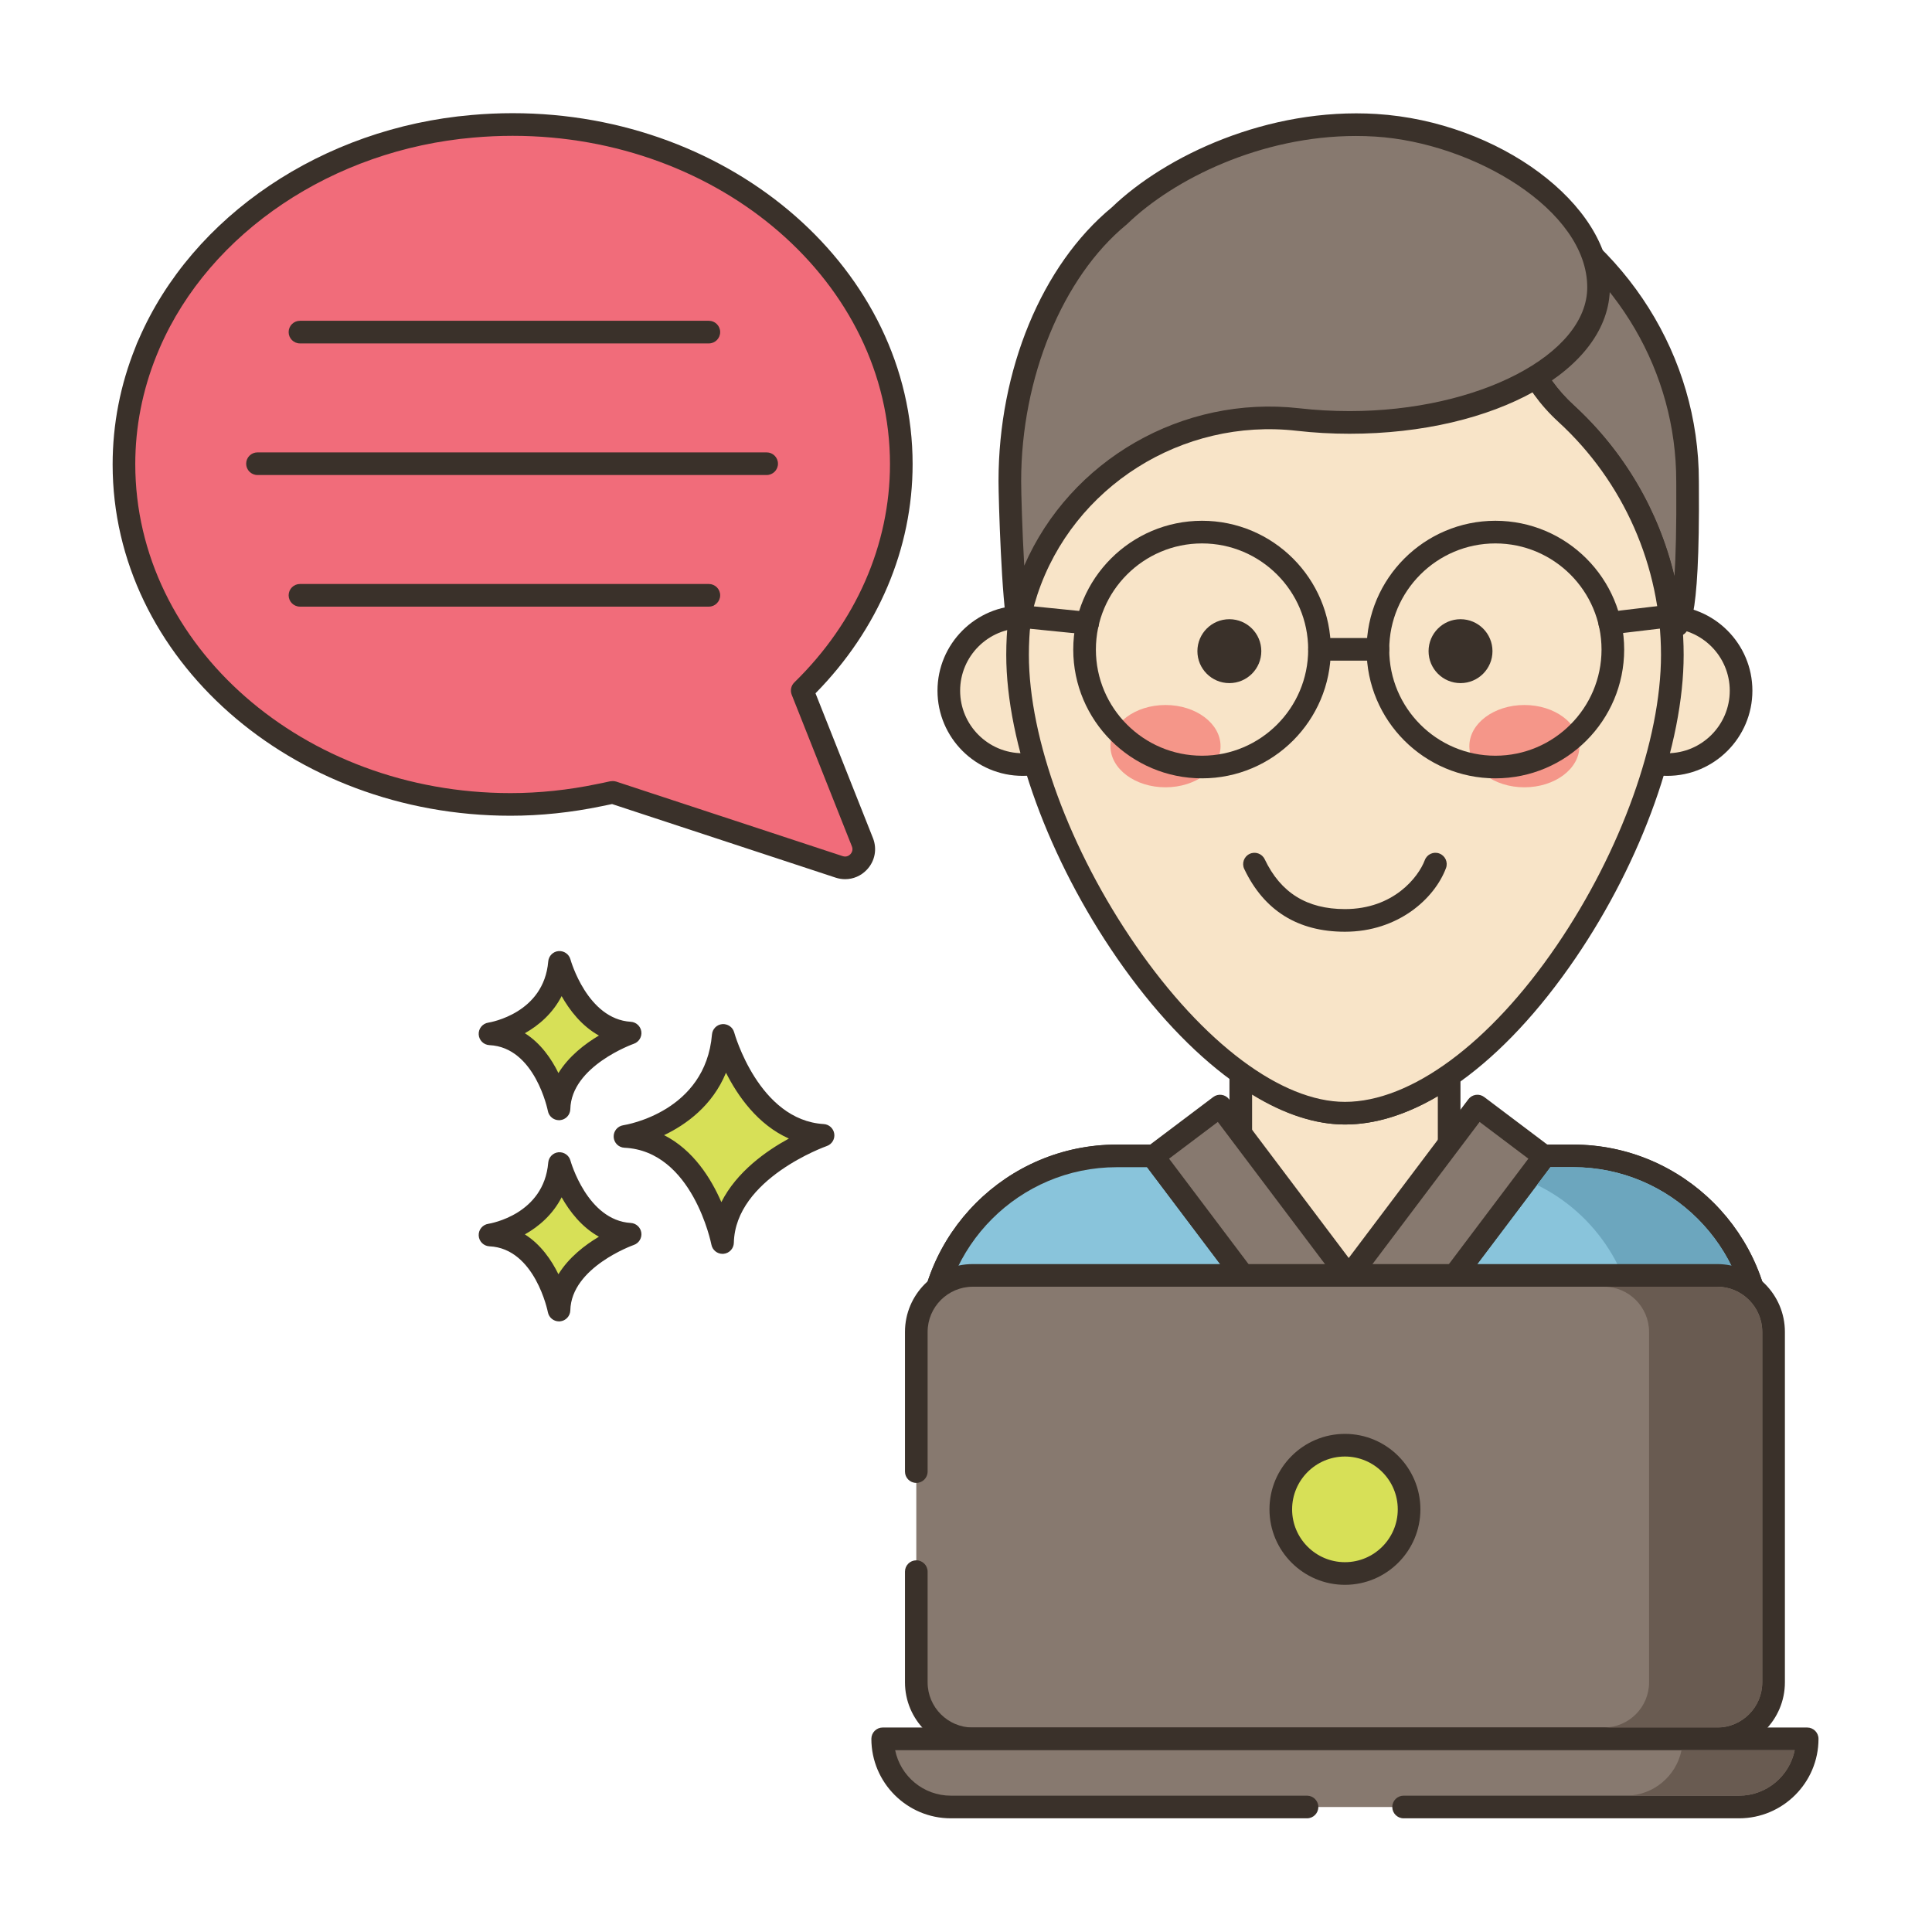
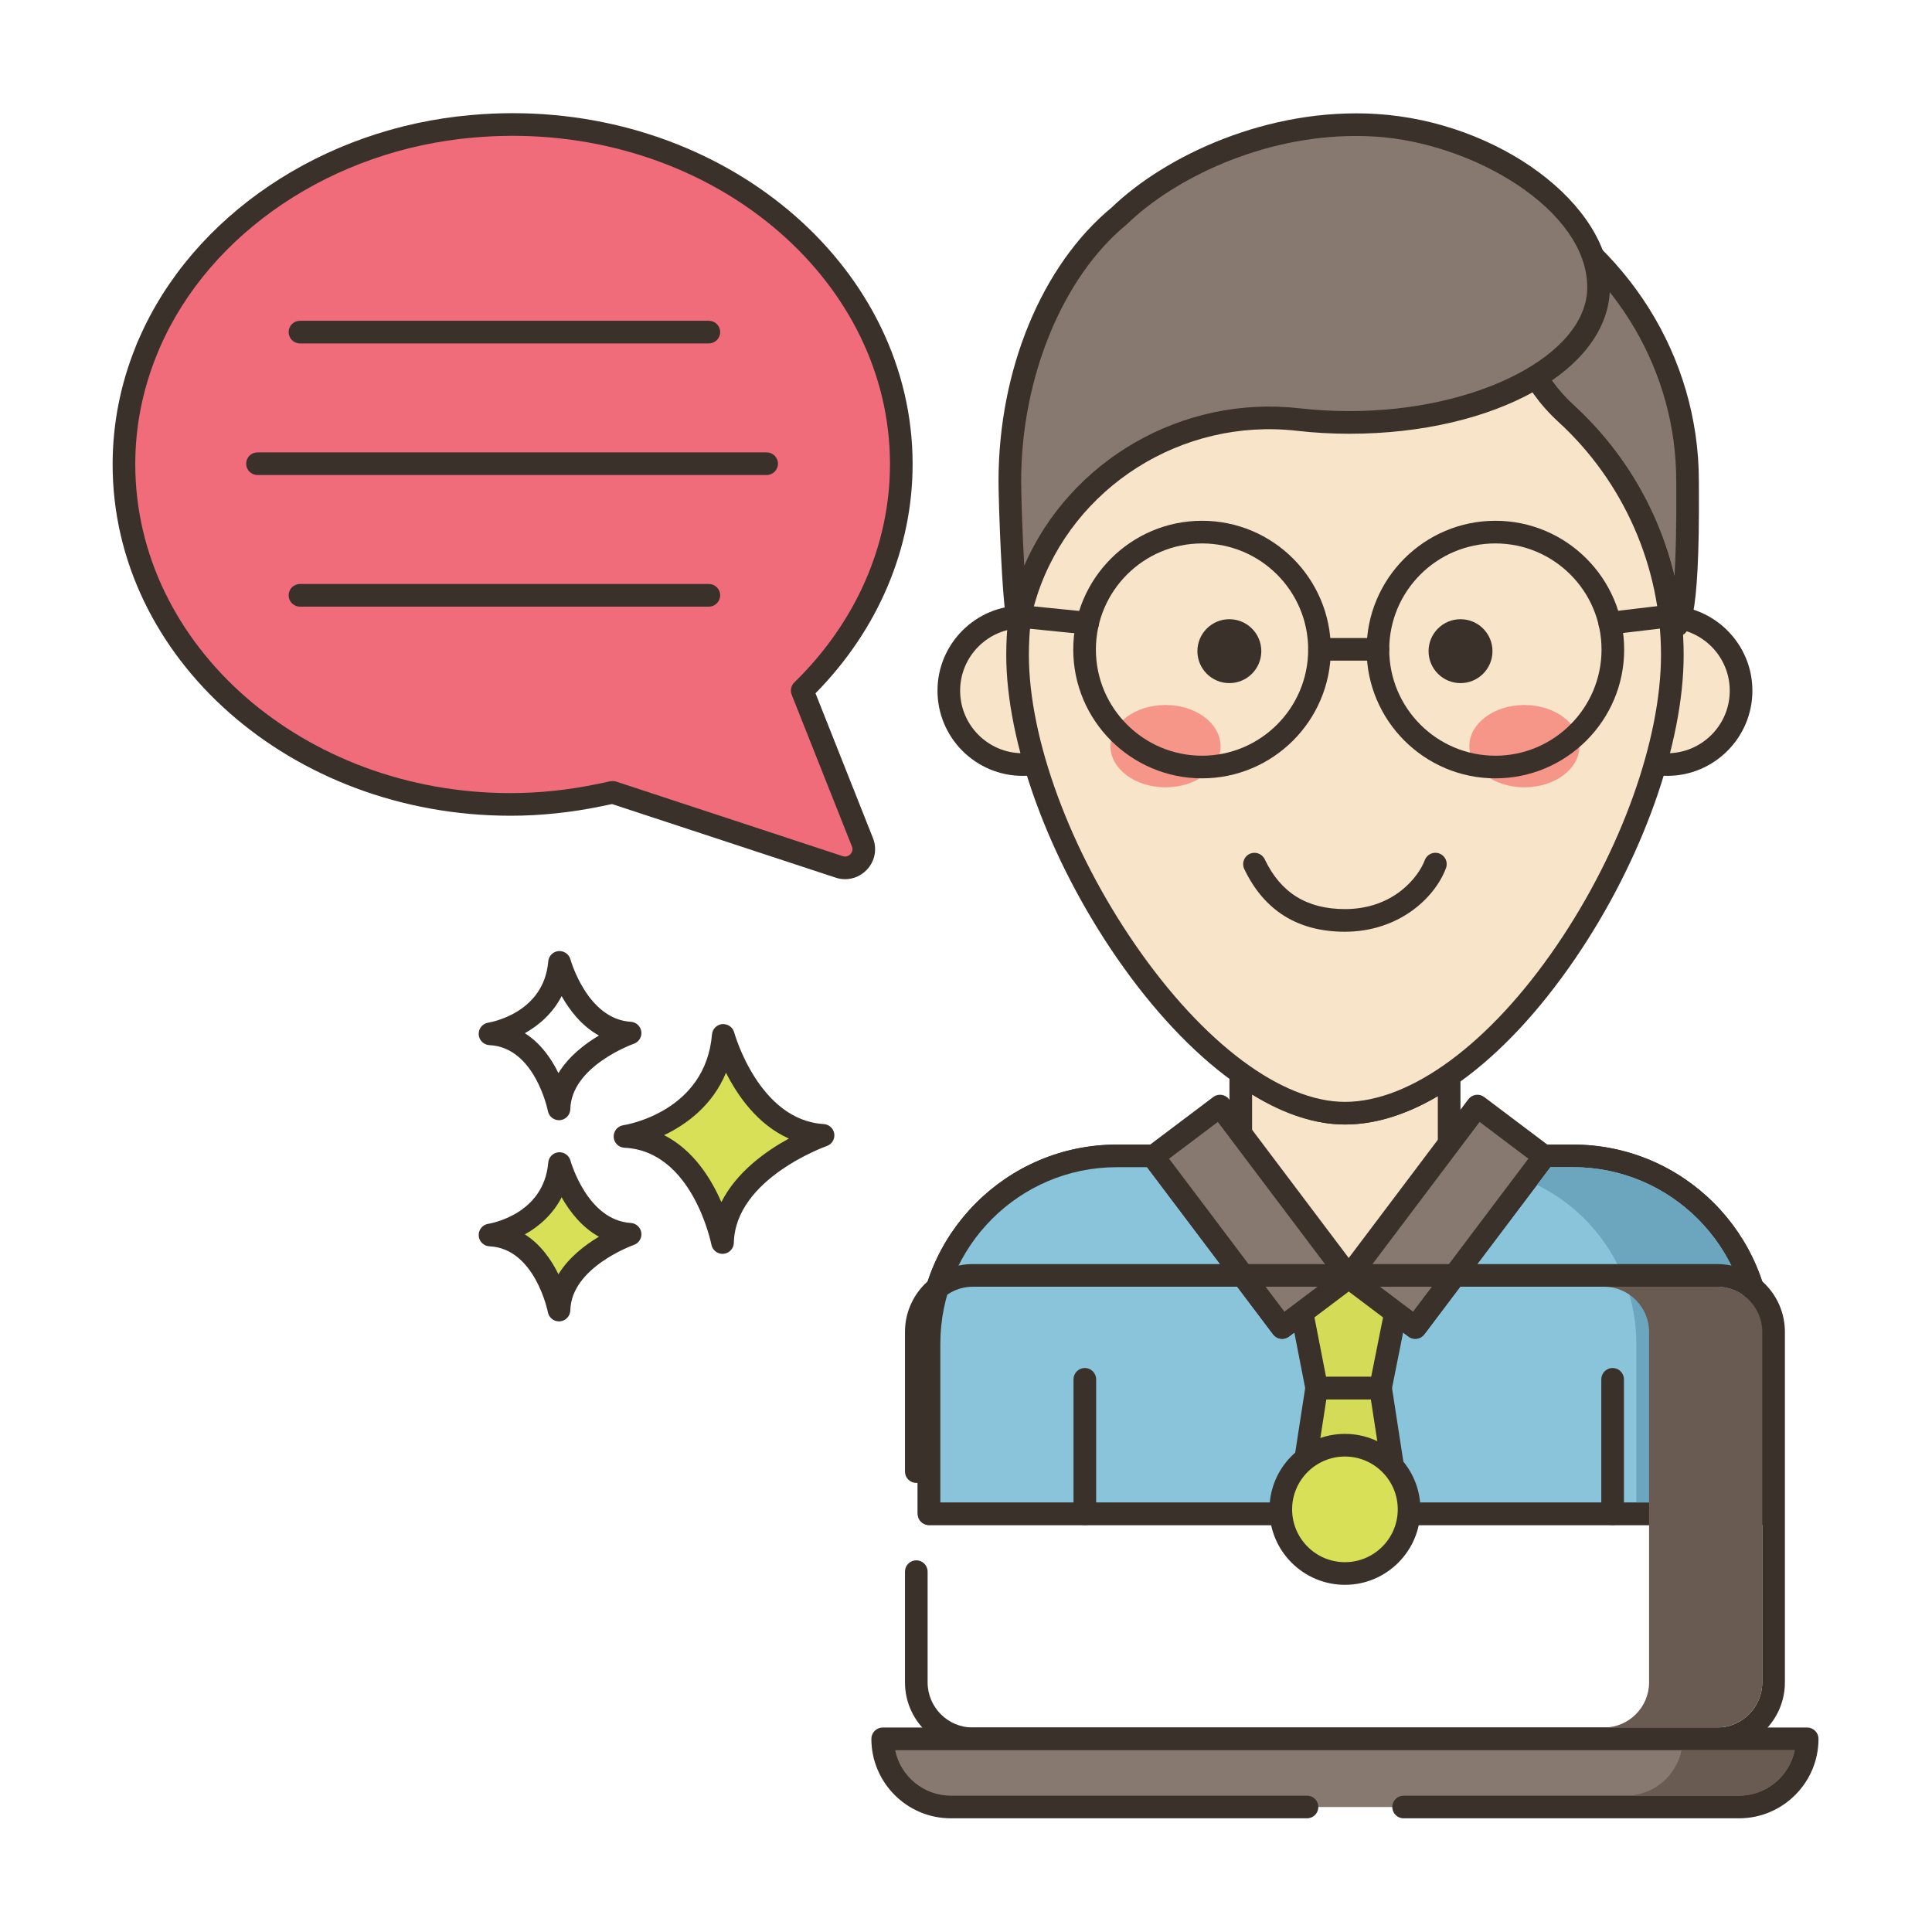
<svg xmlns="http://www.w3.org/2000/svg" id="Layer_1" enable-background="new 0 0 256 256" height="512" viewBox="0 0 256 256" width="512">
  <path d="m106.299 91.5c8.159-7.962 13.127-18.474 13.127-30.003 0-24.853-23.057-45-51.5-45-1.795 0-3.569.082-5.317.238-19.659 1.687-36.051 13.148-42.83 28.783-.077.177-.163.351-.237.529-.072.172-.133.349-.202.522-1.88 4.672-2.914 9.693-2.914 14.927v.011c0 .015-.001.03-.001.045 0 24.873 22.932 45.037 51.221 45.037 4.064 0 8.005-.447 11.795-1.236.552-.11 1.104-.221 1.649-.346.03-.007.061-.012.091-.019l30.013 9.879c1.998.658 3.857-1.315 3.081-3.271z" fill="#f16c7a" />
  <g fill="#3a312a">
    <path d="m108.058 91.865c8.307-8.442 12.868-19.188 12.868-30.368 0-25.641-23.775-46.5-53-46.5-1.811 0-3.645.082-5.444.243-19.692 1.69-36.994 13.341-44.079 29.68l-.096.213c-.05.109-.101.219-.152.342-.045.109-.087.22-.128.329l-.079.206c-2.006 4.985-3.022 10.195-3.023 15.543 0 25.661 23.65 46.537 52.721 46.537 3.988 0 8.06-.427 12.089-1.266.46-.092.919-.184 1.368-.282l29.622 9.75c.417.138.842.204 1.262.204 1.073 0 2.11-.438 2.88-1.256 1.071-1.137 1.379-2.745.803-4.197zm4.625 21.319c-.129.136-.484.434-1.021.259l-30.013-9.879c-.143-.047-.308-.068-.471-.068-.113 0-.226.01-.328.029-.019.004-.08.017-.099.021-.53.123-1.067.23-1.617.34-3.84.8-7.706 1.205-11.489 1.205-27.416 0-49.721-19.53-49.72-43.593 0-4.906.944-9.74 2.807-14.369l.423-1.014c6.652-15.343 22.975-26.288 41.588-27.886 1.717-.153 3.461-.231 5.183-.231 27.57 0 50 19.514 50 43.5 0 10.68-4.501 20.954-12.675 28.93-.433.423-.569 1.064-.347 1.627l7.976 20.097c.208.522-.068.895-.197 1.032z" />
    <path d="m93.926 42.505h-54.18c-.828 0-1.5.672-1.5 1.5s.672 1.5 1.5 1.5h54.18c.828 0 1.5-.672 1.5-1.5s-.672-1.5-1.5-1.5z" />
    <path d="m101.585 59.943h-67.467c-.828 0-1.5.672-1.5 1.5s.672 1.5 1.5 1.5h67.467c.828 0 1.5-.672 1.5-1.5s-.672-1.5-1.5-1.5z" />
    <path d="m93.926 77.382h-54.18c-.828 0-1.5.672-1.5 1.5s.672 1.5 1.5 1.5h54.18c.828 0 1.5-.672 1.5-1.5s-.672-1.5-1.5-1.5z" />
  </g>
  <path d="m95.837 137.195c-.974 11.564-13.025 13.389-13.025 13.389 10.347.487 12.925 14.059 12.925 14.059.221-9.677 13.321-14.202 13.321-14.202-9.813-.587-13.221-13.246-13.221-13.246z" fill="#d7e057" />
  <path d="m109.148 148.944c-8.604-.515-11.832-12.024-11.863-12.141-.19-.702-.853-1.156-1.584-1.102-.725.066-1.298.642-1.359 1.367-.859 10.215-11.313 11.964-11.754 12.032-.763.116-1.313.791-1.273 1.561.04.771.657 1.385 1.428 1.421 9.028.425 11.499 12.718 11.522 12.843.138.711.76 1.217 1.473 1.217.042 0 .084-.002.126-.005.765-.064 1.357-.693 1.375-1.46.193-8.509 12.19-12.777 12.312-12.819.676-.234 1.092-.914.994-1.622-.1-.709-.683-1.25-1.397-1.292zm-13.565 10.346c-1.356-3.131-3.709-6.907-7.587-8.877 2.931-1.404 6.408-3.912 8.201-8.272 1.551 3.071 4.2 6.88 8.334 8.723-3.007 1.639-6.922 4.405-8.948 8.426z" fill="#3a312a" />
  <path d="m74.138 154.176c-.689 8.179-9.212 9.47-9.212 9.47 7.318.344 9.142 9.944 9.142 9.944.156-6.844 9.422-10.045 9.422-10.045-6.941-.415-9.352-9.369-9.352-9.369z" fill="#d7e057" />
  <path d="m83.58 162.048c-5.767-.345-7.972-8.186-7.993-8.265-.19-.701-.862-1.159-1.582-1.102-.726.065-1.3.643-1.361 1.368-.579 6.87-7.646 8.066-7.942 8.113-.763.116-1.313.791-1.273 1.561.04.771.657 1.385 1.428 1.421 6.035.284 7.724 8.645 7.739 8.727.136.713.759 1.22 1.473 1.22.041 0 .083-.002.125-.005.765-.063 1.358-.693 1.376-1.461.13-5.709 8.331-8.634 8.412-8.662.676-.234 1.093-.913.996-1.622-.099-.709-.684-1.251-1.398-1.293zm-9.585 6.795c-.924-1.886-2.34-3.947-4.447-5.28 1.855-1.041 3.697-2.63 4.871-4.916 1.057 1.874 2.654 3.955 4.941 5.224-1.849 1.1-3.989 2.739-5.365 4.972z" fill="#3a312a" />
-   <path d="m74.138 127.518c-.689 8.179-9.212 9.471-9.212 9.471 7.318.344 9.142 9.944 9.142 9.944.156-6.845 9.422-10.045 9.422-10.045-6.941-.416-9.352-9.37-9.352-9.37z" fill="#d7e057" />
  <path d="m83.58 135.391c-5.767-.345-7.972-8.186-7.993-8.265-.19-.701-.862-1.158-1.582-1.102-.726.065-1.3.643-1.361 1.368-.579 6.87-7.646 8.066-7.942 8.113-.763.116-1.313.791-1.273 1.561.04.771.657 1.385 1.428 1.421 6.035.284 7.724 8.644 7.739 8.726.136.713.759 1.22 1.473 1.22.041 0 .083-.002.125-.005.765-.063 1.358-.693 1.376-1.461.13-5.708 8.331-8.633 8.412-8.661.676-.234 1.093-.913.996-1.622-.099-.709-.684-1.251-1.398-1.293zm-9.585 6.795c-.924-1.886-2.34-3.947-4.447-5.28 1.855-1.041 3.697-2.63 4.871-4.916 1.057 1.874 2.654 3.955 4.941 5.224-1.85 1.099-3.989 2.739-5.365 4.972z" fill="#3a312a" />
  <path d="m208.451 153.171h-16.431v-10.678c-4.545 3.151-9.247 5.01-13.81 5.01-4.377 0-8.996-1.877-13.522-5.065h-.279v10.734h-16.44c-13.735 0-24.869 11.133-24.869 24.869v22.537h110.22v-22.538c0-13.736-11.133-24.869-24.869-24.869z" fill="#f8e4c8" />
  <path d="m208.451 151.671h-14.931v-9.179c0-.559-.31-1.07-.805-1.329-.494-.258-1.091-.223-1.55.097-4.539 3.146-8.897 4.742-12.955 4.742-3.886 0-8.145-1.612-12.658-4.792-.253-.178-.555-.273-.864-.273h-.278c-.828 0-1.5.672-1.5 1.5v9.234h-14.94c-14.54 0-26.369 11.829-26.369 26.369v22.536c0 .828.672 1.5 1.5 1.5h110.22c.828 0 1.5-.672 1.5-1.5v-22.536c-.001-14.54-11.83-26.369-26.37-26.369zm23.369 47.405h-107.22v-21.036c0-12.886 10.483-23.369 23.369-23.369h16.44c.828 0 1.5-.672 1.5-1.5v-8.133c4.283 2.632 8.412 3.964 12.301 3.964 3.95 0 8.081-1.265 12.31-3.765v7.934c0 .828.672 1.5 1.5 1.5h16.431c12.886 0 23.369 10.483 23.369 23.369z" fill="#3a312a" />
  <path d="m208.451 153.16h-3.93l.1.08-17.09 22.66-8.82-6.64-8.82 6.64-17.09-22.66.1-.08h-4.93c-13.74 0-24.87 11.14-24.87 24.87v22.55h110.22v-22.55c0-13.73-11.13-24.87-24.87-24.87z" fill="#89c4db" />
  <path d="m208.45 151.66h-3.93c-.637 0-1.203.401-1.415 1.002-.018.052-.033.104-.045.155l-15.825 20.983-7.622-5.738c-.535-.402-1.27-.402-1.805 0l-7.623 5.738-15.825-20.983c-.012-.052-.027-.104-.045-.155-.212-.601-.778-1.002-1.415-1.002h-4.93c-14.541 0-26.37 11.829-26.37 26.37v22.55c0 .828.672 1.5 1.5 1.5h110.22c.828 0 1.5-.672 1.5-1.5v-22.55c0-14.541-11.83-26.37-26.37-26.37zm23.37 47.42h-107.22v-21.05c0-12.887 10.483-23.37 23.37-23.37h4.022l16.7 22.144c.498.66 1.438.79 2.1.295l7.918-5.96 7.917 5.96c.662.498 1.602.366 2.1-.295l16.7-22.144h3.022c12.887 0 23.37 10.483 23.37 23.37v21.05z" fill="#3a312a" />
  <path clip-rule="evenodd" d="m135.507 81.736c-5.405 0-9.785 4.381-9.785 9.786 0 5.404 4.381 9.785 9.785 9.785s9.786-4.381 9.786-9.785c0-5.405-4.382-9.786-9.786-9.786z" fill="#f8e4c8" fill-rule="evenodd" />
  <path d="m135.507 80.236c-6.223 0-11.285 5.063-11.285 11.285s5.063 11.285 11.285 11.285c6.224 0 11.286-5.063 11.286-11.285s-5.063-11.285-11.286-11.285zm0 19.571c-4.568 0-8.285-3.717-8.285-8.285s3.717-8.285 8.285-8.285c4.569 0 8.286 3.717 8.286 8.285s-3.717 8.285-8.286 8.285z" fill="#3a312a" />
  <path clip-rule="evenodd" d="m220.917 81.736c-5.404 0-9.786 4.381-9.786 9.786 0 5.404 4.381 9.785 9.786 9.785 5.404 0 9.786-4.381 9.786-9.785-.001-5.405-4.382-9.786-9.786-9.786z" fill="#f8e4c8" fill-rule="evenodd" />
  <path d="m220.917 80.236c-6.223 0-11.285 5.063-11.285 11.285s5.063 11.285 11.285 11.285 11.285-5.063 11.285-11.285-5.062-11.285-11.285-11.285zm0 19.571c-4.568 0-8.285-3.717-8.285-8.285s3.717-8.285 8.285-8.285 8.285 3.717 8.285 8.285-3.717 8.285-8.285 8.285z" fill="#3a312a" />
  <path d="m223.61 63.745c0-16.45-9.68-30.74-23.89-37.95.56 3.72.86 7.65.86 11.72 0 .551-.01 1.09-.02 1.64-.12 5.97 2.53 11.59 6.94 15.63 7.85 7.18 13.04 17.21 13.95 28.45.11-.16.37-.24.57-.31 1.85-.68 1.59-17.689 1.59-19.18z" fill="#87796f" />
  <path d="m225.112 64.267-.003-.521c0-16.499-9.469-31.553-24.711-39.288-.499-.253-1.101-.207-1.557.122-.455.328-.688.884-.605 1.438.56 3.723.844 7.591.844 11.498 0 .488-.009.969-.018 1.455l-.003.154c-.125 6.217 2.582 12.328 7.428 16.767 7.831 7.164 12.613 16.917 13.468 27.465.052.634.496 1.166 1.11 1.329.128.033.257.05.385.05.36 0 .709-.13.981-.365.011-.004.021-.008.032-.011.002-.001.045-.016.047-.017.009-.003.018-.006.026-.009 1.209-.444 2.712-.997 2.576-20.067zm-3.236 12.086c-2.062-8.673-6.675-16.556-13.362-22.674-4.21-3.855-6.563-9.139-6.454-14.497l.003-.156c.009-.505.018-1.003.018-1.51 0-3.031-.165-6.041-.491-8.983 12.729 7.541 20.521 20.79 20.521 35.213l.003.543c.038 5.622-.073 9.454-.238 12.064z" fill="#3a312a" />
  <path d="m143.746 181.267c-.828 0-1.5.672-1.5 1.5v17.812c0 .828.672 1.5 1.5 1.5s1.5-.672 1.5-1.5v-17.812c0-.829-.672-1.5-1.5-1.5z" fill="#3a312a" />
  <path d="m213.679 181.267c-.828 0-1.5.672-1.5 1.5v17.812c0 .828.672 1.5 1.5 1.5s1.5-.672 1.5-1.5v-17.812c0-.829-.672-1.5-1.5-1.5z" fill="#3a312a" />
  <path d="m182.931 183.92h-8.47l-2.57 16.66h13.61z" fill="#d4db56" />
  <path d="m186.983 200.352-2.57-16.66c-.113-.731-.742-1.271-1.482-1.271h-8.47c-.74 0-1.369.54-1.482 1.271l-2.57 16.66c-.066.433.059.873.344 1.205s.701.523 1.139.523h13.61c.438 0 .854-.191 1.139-.523s.409-.773.342-1.205zm-13.343-1.272 2.107-13.66h5.897l2.107 13.66z" fill="#3a312a" />
  <path d="m171.604 169.247 2.863 14.669h8.453l2.932-14.669z" fill="#d4db56" />
  <path d="m187.012 168.296c-.285-.348-.711-.549-1.16-.549h-14.247c-.448 0-.873.2-1.158.546-.284.347-.399.802-.314 1.241l2.863 14.669c.138.705.755 1.213 1.473 1.213h8.453c.715 0 1.331-.505 1.471-1.206l2.931-14.669c.086-.44-.028-.897-.312-1.245zm-5.321 14.12h-5.988l-2.277-11.669h10.597z" fill="#3a312a" />
  <path d="m160.233 147.038h11.09v28.387h-11.09z" fill="#87796f" transform="matrix(.799 -.602 .602 .799 -63.652 132.247)" />
  <path d="m179.947 168.327-17.086-22.67c-.24-.318-.596-.527-.989-.583-.398-.057-.795.048-1.112.287l-8.855 6.675c-.661.499-.793 1.439-.295 2.101l17.085 22.67c.24.318.596.527.989.583.07.01.14.015.209.015.324 0 .642-.104.902-.302l8.856-6.675c.318-.24.527-.596.583-.989.056-.395-.047-.794-.287-1.112zm-9.759 5.477-15.279-20.274 6.46-4.869 15.28 20.274z" fill="#3a312a" />
  <path d="m177.454 155.687h28.387v11.09h-28.387z" fill="#87796f" transform="matrix(.602 -.799 .799 .602 -52.457 217.244)" />
  <path d="m205.521 152.036-8.856-6.675c-.316-.239-.714-.345-1.111-.287-.394.056-.749.265-.989.583l-17.085 22.67c-.498.661-.366 1.602.296 2.101l8.856 6.675c.261.197.578.302.902.302.069 0 .139-.005.209-.015.394-.056.749-.265.989-.583l17.085-22.67c.497-.661.366-1.602-.296-2.101zm-18.283 21.768-6.461-4.869 15.279-20.274 6.461 4.869z" fill="#3a312a" />
  <path d="m207.496 54.782c-4.406-4.033-7.056-9.658-6.937-15.63.011-.543.016-1.088.016-1.636 0-4.07-.3-8-.86-11.72-6.27-3.18-13.42-4.979-21-4.979-7.4 0-14.38 1.71-20.53 4.74-.59 3.79-.9 7.8-.9 11.96v.219c.017 6.269-2.733 12.149-7.471 16.254-9.177 7.952-14.983 19.687-14.983 32.783 0 23.958 23.997 60.731 43.38 60.731 20.306 0 43.38-36.773 43.38-60.731.001-12.669-5.434-24.063-14.095-31.991z" fill="#f8e4c8" />
  <path d="m208.509 53.676c-4.206-3.851-6.558-9.134-6.45-14.495.011-.553.017-1.107.017-1.665 0-4.063-.295-8.081-.877-11.944-.072-.479-.372-.895-.805-1.114-6.633-3.363-14.129-5.142-21.679-5.142-7.366 0-14.694 1.692-21.192 4.895-.438.216-.744.632-.819 1.115-.609 3.915-.918 8.017-.918 12.19v.222c.017 5.765-2.518 11.274-6.952 15.117-9.851 8.536-15.501 20.897-15.501 33.917 0 11.688 5.628 27.092 14.688 40.203 9.531 13.793 20.818 22.028 30.192 22.028 9.867 0 21-8.032 30.545-22.037 8.842-12.974 14.335-28.376 14.335-40.194-.001-12.55-5.317-24.614-14.584-33.096zm-2.232 71.6c-8.845 12.979-19.337 20.727-28.065 20.727-8.389 0-18.753-7.751-27.725-20.734-8.731-12.636-14.155-27.387-14.155-38.497 0-12.148 5.272-23.685 14.466-31.649 5.095-4.415 8.006-10.755 7.987-17.389v-.218c0-3.744.258-7.426.767-10.953 5.978-2.818 12.421-4.247 19.163-4.247 6.818 0 13.588 1.545 19.629 4.474.485 3.479.731 7.083.731 10.727 0 .538-.006 1.073-.017 1.605-.124 6.224 2.582 12.335 7.425 16.768 8.648 7.916 13.608 19.173 13.608 30.883.001 11.247-5.292 26.001-13.814 38.503z" fill="#3a312a" />
  <path d="m162.896 82.048c-2.339 0-4.234 1.896-4.234 4.234s1.896 4.234 4.234 4.234 4.234-1.896 4.234-4.234-1.895-4.234-4.234-4.234z" fill="#3a312a" />
  <path d="m193.527 82.048c-2.338 0-4.234 1.896-4.234 4.234s1.896 4.234 4.234 4.234c2.339 0 4.234-1.896 4.234-4.234s-1.895-4.234-4.234-4.234z" fill="#3a312a" />
  <path d="m154.434 93.417c-4.028 0-7.294 2.441-7.294 5.453 0 3.011 3.266 5.452 7.294 5.452s7.294-2.441 7.294-5.452c0-3.012-3.266-5.453-7.294-5.453z" fill="#f59689" />
  <path d="m201.99 93.417c-4.028 0-7.294 2.441-7.294 5.453 0 3.011 3.266 5.452 7.294 5.452s7.294-2.441 7.294-5.452c-.001-3.012-3.266-5.453-7.294-5.453z" fill="#f59689" />
  <path d="m190.724 113.094c-.777-.294-1.641.103-1.931.878-.841 2.244-4.135 6.487-10.582 6.487-5.038 0-8.516-2.161-10.632-6.605-.355-.747-1.25-1.065-1.999-.71-.748.356-1.066 1.251-.71 1.999 2.627 5.519 7.115 8.316 13.341 8.316 7.029 0 11.869-4.372 13.391-8.435.291-.775-.103-1.64-.878-1.93z" fill="#3a312a" />
  <path d="m159.275 69.005c-9.409 0-17.064 7.655-17.064 17.065s7.655 17.065 17.064 17.065c9.41 0 17.065-7.655 17.065-17.065s-7.654-17.065-17.065-17.065zm0 31.131c-7.755 0-14.064-6.31-14.064-14.065s6.31-14.065 14.064-14.065c7.756 0 14.065 6.31 14.065 14.065s-6.309 14.065-14.065 14.065z" fill="#3a312a" />
  <path d="m198.146 69.005c-9.41 0-17.065 7.655-17.065 17.065s7.655 17.065 17.065 17.065 17.065-7.655 17.065-17.065-7.655-17.065-17.065-17.065zm0 31.131c-7.756 0-14.065-6.31-14.065-14.065s6.31-14.065 14.065-14.065 14.065 6.31 14.065 14.065-6.31 14.065-14.065 14.065z" fill="#3a312a" />
  <path d="m182.58 84.539h-7.739c-.828 0-1.5.672-1.5 1.5s.672 1.5 1.5 1.5h7.739c.828 0 1.5-.672 1.5-1.5s-.672-1.5-1.5-1.5z" fill="#3a312a" />
  <path d="m208.45 154.656h-3.02l-1.77 2.35c7.78 3.8 13.16 11.8 13.16 21.03v21.04h15v-21.04c0-12.891-10.48-23.38-23.37-23.38z" fill="#6ca6be" />
  <path d="m144.275 81.083-8.984-.906c-.809-.096-1.56.517-1.643 1.342-.083.824.518 1.56 1.342 1.643l8.984.906c.051.006.102.008.152.008.761 0 1.412-.576 1.49-1.35.084-.825-.516-1.56-1.341-1.643z" fill="#3a312a" />
  <path d="m222.785 81.446c-.098-.822-.847-1.419-1.667-1.312l-7.989.951c-.822.098-1.41.844-1.312 1.667.091.762.738 1.322 1.487 1.322.06 0 .119-.003.18-.011l7.989-.951c.823-.096 1.411-.842 1.312-1.666z" fill="#3a312a" />
  <path d="m182.317 16.599c-14.672-.917-27.652 5.868-34 12-9.58 7.871-14.507 22.122-14.507 35.146 0 2.38.42 15.92 1.18 19.27.124-1.446.492-3.027 1.042-4.69 5.005-15.103 20.164-24.537 35.972-22.735 2.198.25 4.477.382 6.812.382 18.225 0 33-8.013 33-17.898.001-9.885-13.499-20.475-29.499-21.475z" fill="#87796f" />
  <path d="m182.411 15.103c-14.427-.894-28.008 5.56-35.093 12.376-9.26 7.637-15.009 21.525-15.009 36.267 0 2.404.409 16.039 1.218 19.603.156.688.767 1.168 1.462 1.168.034 0 .069-.001.104-.004.738-.051 1.328-.632 1.391-1.369.107-1.262.435-2.724.972-4.346 4.743-14.313 19.19-23.451 34.379-21.717 2.274.26 4.623.392 6.982.392 19.346 0 34.5-8.521 34.5-19.397 0-11.013-14.731-21.963-30.906-22.973zm-3.594 39.369c-2.245 0-4.48-.125-6.643-.372-15.522-1.765-30.377 6.884-36.458 20.854-.26-4.564-.407-9.603-.407-11.209 0-13.68 5.479-27.021 13.96-33.986.031-.025.062-.053.09-.08 6.182-5.972 17.734-11.661 30.306-11.661.849 0 1.702.025 2.559.079 12.992.812 28.094 9.716 28.094 19.978-.001 8.888-14.425 16.397-31.501 16.397z" fill="#3a312a" />
-   <path d="m227.519 168.997h-98.616c-4.136 0-7.489 3.353-7.489 7.489v46.434c0 4.136 3.353 7.489 7.489 7.489h98.616c4.136 0 7.489-3.353 7.489-7.489v-46.434c0-4.136-3.353-7.489-7.489-7.489z" fill="#87796f" />
  <path d="m227.519 167.497h-98.616c-4.957 0-8.989 4.032-8.989 8.989v18.507c0 .828.672 1.5 1.5 1.5s1.5-.672 1.5-1.5v-18.507c0-3.303 2.687-5.989 5.989-5.989h98.616c3.303 0 5.989 2.687 5.989 5.989v46.433c0 3.303-2.687 5.989-5.989 5.989h-98.616c-3.303 0-5.989-2.687-5.989-5.989v-14.669c0-.828-.672-1.5-1.5-1.5s-1.5.672-1.5 1.5v14.669c0 4.957 4.032 8.989 8.989 8.989h98.616c4.957 0 8.989-4.032 8.989-8.989v-46.433c0-4.957-4.032-8.989-8.989-8.989z" fill="#3a312a" />
  <path d="m116.961 230.406c0 4.987 4.043 9.03 9.03 9.03h104.439c4.987 0 9.03-4.043 9.03-9.03z" fill="#87796f" />
  <path d="m239.461 228.906h-122.5c-.828 0-1.5.672-1.5 1.5 0 5.807 4.724 10.53 10.53 10.53h47.195c.828 0 1.5-.672 1.5-1.5s-.672-1.5-1.5-1.5h-47.195c-3.639 0-6.683-2.594-7.38-6.03h119.199c-.697 3.437-3.741 6.03-7.38 6.03h-44.445c-.828 0-1.5.672-1.5 1.5s.672 1.5 1.5 1.5h44.445c5.807 0 10.53-4.724 10.53-10.53.001-.828-.671-1.5-1.499-1.5z" fill="#3a312a" />
  <circle cx="178.211" cy="199.997" fill="#d7e057" r="8.5" />
  <path d="m178.211 189.997c-5.514 0-10 4.486-10 10s4.486 10 10 10 10-4.486 10-10-4.486-10-10-10zm0 17c-3.859 0-7-3.141-7-7s3.141-7 7-7 7 3.141 7 7-3.141 7-7 7z" fill="#3a312a" />
  <path d="m227.521 170.497h-15c3.3 0 5.99 2.69 5.99 5.99v46.43c0 3.29-2.66 5.96-5.94 5.99h15c3.28-.03 5.94-2.7 5.94-5.99v-46.43c0-3.3-2.69-5.99-5.99-5.99z" fill="#695b51" />
  <path d="m222.811 231.906c-.7 3.44-3.74 6.03-7.38 6.03h15c3.64 0 6.68-2.59 7.38-6.03z" fill="#695b51" />
</svg>